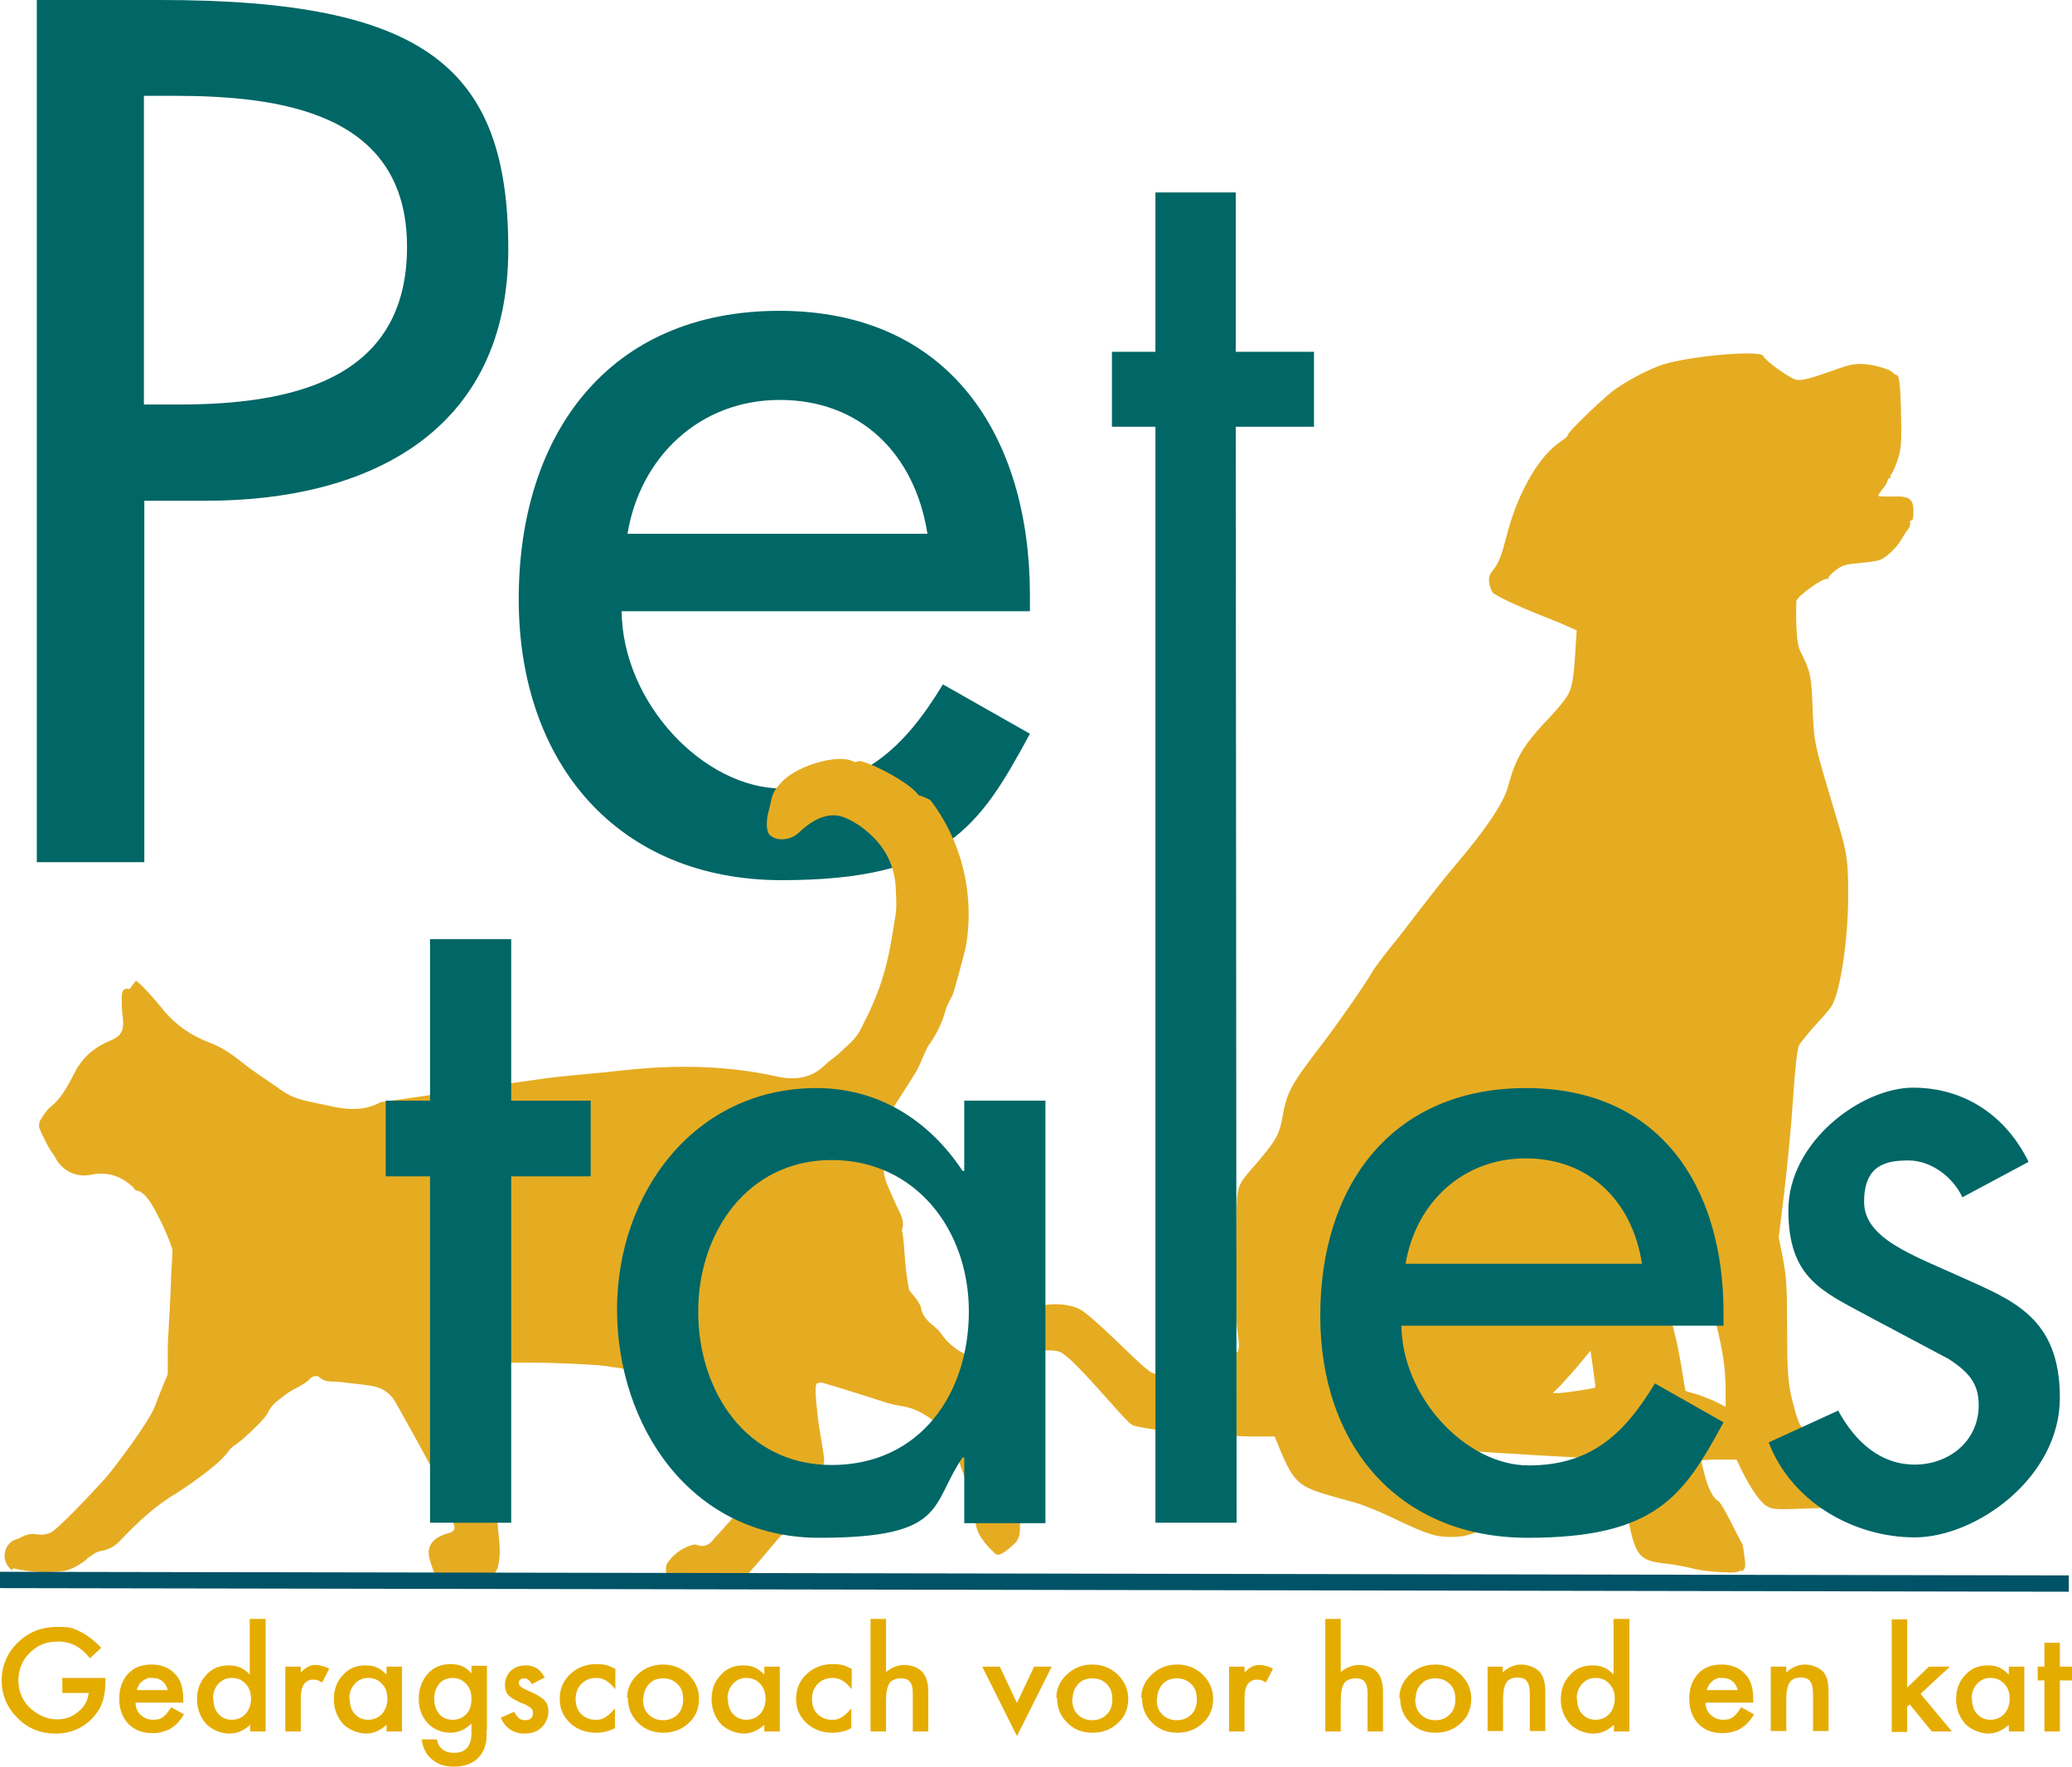
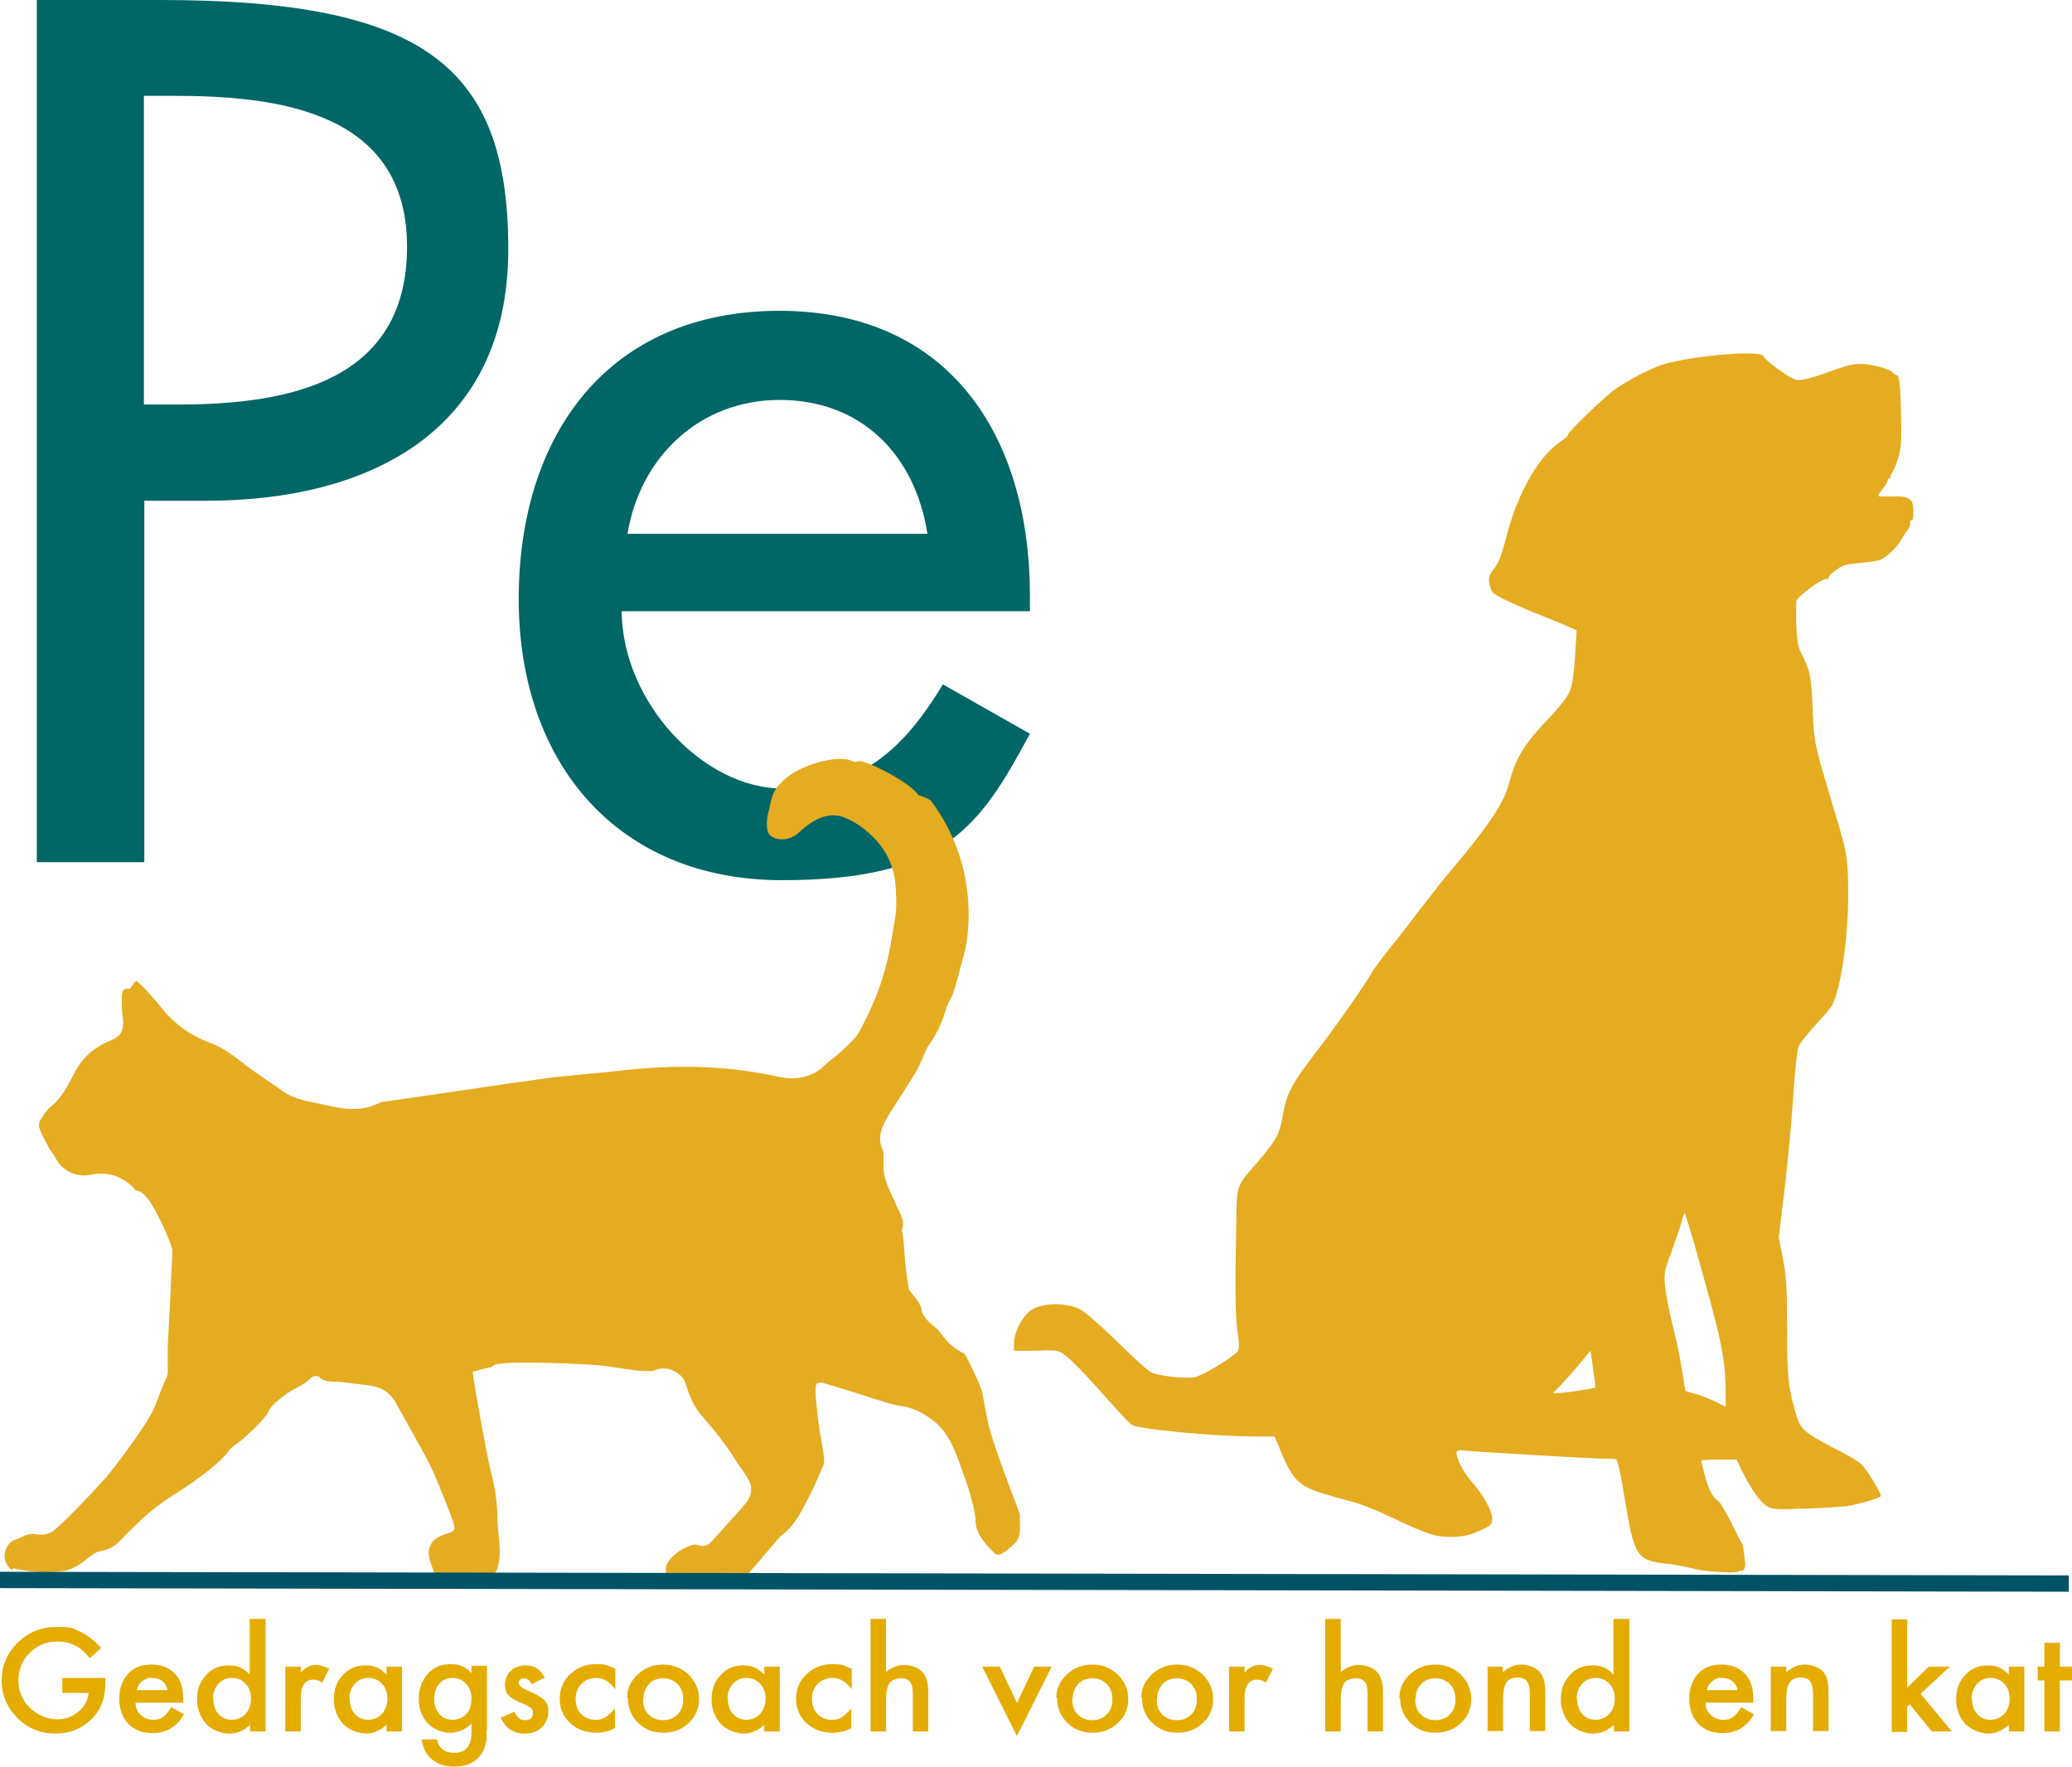
<svg xmlns="http://www.w3.org/2000/svg" id="svg8" version="1.1" viewBox="0 0 495.3 422.3">
  <defs>
    <style>
      .st0 {
        fill: #e5ac22;
      }

      .st1 {
        fill: #e5ac00;
      }

      .st2 {
        fill: #005266;
      }

      .st3 {
        fill: #066;
      }
    </style>
  </defs>
-   <path class="st3" d="M246.2,146.2v-3.8c0-38-19.1-68.1-59.9-68.1s-62.3,29.5-62.3,68.9,23.8,67.2,62.9,67.2,47.3-12.8,59.3-35l-20.8-11.8c-9.3,15.3-19.4,24.9-38.3,24.9s-38.3-20.5-38.5-42.4h97.6ZM150,127.6c3-18.3,17.2-32,36.4-32s32.3,12.8,35.3,32h-71.7ZM34.5,119.7h14.8c39.1,0,72.2-16.7,72.2-60.1S101.8,0,38.3,0H8.8v206.1h25.7s0-86.4,0-86.4ZM34.5,22.9h6.8c25.4,0,56,3.8,56,36.1s-28.4,37.7-54.7,37.7h-8.2V22.9h.1Z" />
+   <path class="st3" d="M246.2,146.2v-3.8c0-38-19.1-68.1-59.9-68.1s-62.3,29.5-62.3,68.9,23.8,67.2,62.9,67.2,47.3-12.8,59.3-35l-20.8-11.8c-9.3,15.3-19.4,24.9-38.3,24.9s-38.3-20.5-38.5-42.4h97.6ZM150,127.6c3-18.3,17.2-32,36.4-32s32.3,12.8,35.3,32h-71.7ZM34.5,119.7h14.8c39.1,0,72.2-16.7,72.2-60.1S101.8,0,38.3,0H8.8v206.1h25.7s0-86.4,0-86.4M34.5,22.9h6.8c25.4,0,56,3.8,56,36.1s-28.4,37.7-54.7,37.7h-8.2V22.9h.1Z" />
  <path class="st0" d="M3.1,374.9c4.1.9,8.2,1.2,12.3.6,2.5-.4,5.5-2.8,5.5-3,1-.6,1.9-1.5,3-1.7,1.9-.3,3.4-1,4.7-2.4,4.1-4.3,8.4-8.4,13.5-11.4,1.1-.7,10.2-6.6,12.6-10.2.6-.9,1.7-1.5,2.6-2.2,1.3-1,6.1-5.4,6.8-7,.7-1.8,2.7-3.1,4.4-4.4,1.8-1.4,4.2-2,5.8-3.8.3-.4,1.6-.6,1.9-.3,1.6,1.6,3.7,1,5.6,1.3,2.7.4,5.4.5,8,1.1,2,.5,3.7,1.8,4.8,3.8,1.3,2.4,7,12.4,8.3,15.1,1.5,3.2,5.4,12.8,5.7,14.4.2.9-.3,1.4-1.4,1.7-2.2.6-4.4,1.7-4.7,4.2-.2,1.6.7,3.4,1.2,5.1,0,.1.4.3.6.3,4.2.5,8.3,1.4,12.6.6,1.2-.2,1.7-.8,2.1-2.1,1.1-4.1-.1-8-.1-12s-.9-8.5-1.6-11c-.8-3-4.2-21.7-4.3-23.7,1.4-.4,2.7-.7,3.9-1,.3,0,.8-.1.9-.4,1.3-1.6,25.2-.3,26.7,0,2,.3,7.9,1.2,8.8,1.2s2.4.2,3.4-.2c2.6-1.1,6.4.4,7.3,3.5.8,2.7,1.9,5.4,3.9,7.6,1.7,1.9,3.3,3.9,4.8,5.9,1.5,1.9,2.8,4,4.1,6,.8,1.1,1.6,2.2,2.2,3.4,1,1.9.6,3.8-.7,5.4-2,2.4-4.2,4.7-6.3,7.1-.4.5-.9.9-1.3,1.4-1,1.4-2.3,2.2-4.1,1.5-.5-.2-1.2,0-1.7.2-2.2.8-4.1,2.2-5.4,4.2-.4.7-.4,1.8-.2,2.7.7,2.9,1.1,3.4,4.2,3.4s8.1-.3,12.2-.6c1,0,10.5-11.7,10.9-12,3.3-2.3,4.9-5.8,6.7-9.2,1.3-2.5,2.4-5.1,3.5-7.7.2-.5.2-1.2.2-1.8-.4-2.9-1-5.9-1.4-8.8,0-.7-1.2-8.5-.3-9,.4-.2,1-.3,1.5-.1,3.5,1,7,2.1,10.4,3.2,2.7.8,5.4,1.9,8.2,2.3,3,.4,5.5,1.8,7.7,3.5,3.4,2.6,5,6.6,6.4,10.5.8,2.3,1.7,4.6,2.4,7,.4,1.6,1.3,4.7,1.3,6.4,0,2.7,1.9,5.3,4.7,7.9,1,.9,2.9-.9,4.2-2,2.3-1.9,1.6-4.1,1.7-7.3,0-.5-4.1-10.5-6.8-19-1.5-4.9-1.8-9.4-2.5-11.2-.9-2.4-3.6-8.1-4-8.3-2.3-1.2-4.1-2.7-5.6-4.9-.9-1.3-2.4-2.1-3.4-3.3-.6-.7-1.2-1.7-1.3-2.6-.2-1.6-2.8-4.1-2.9-4.5-.4-2.1-.7-4.3-.9-6.4-.1-1.3-.4-5.8-.6-6.7,0-.4-.3-.8-.2-1.1.9-2.6-.8-4.5-1.6-6.6-1.1-2.6-2.6-5.1-2.8-8v-3.3c0-.4,0-.9-.2-1.3-1.5-3.3,0-6,1.6-8.6,2-3.3,4.2-6.5,6.2-9.8,1-1.6,1.6-3.4,2.4-5.1.3-.7.7-1.5,1.2-2.1,1.7-2.5,2.9-5.1,3.7-8,.4-1.5,1.5-2.8,1.9-4.3,1-3.3,1.8-6.6,2.7-9.9.1-.5,4.6-18.6-8.1-35.6-.5-.6-1.5-.8-2.3-1.2-.3-.1-.7-.1-.8-.3-2.4-3.4-13.6-8.8-14.5-8-.2.2-.8.2-1.1,0-3.4-1.8-12.9.8-16.8,4.7-2.9,2.9-2.5,4-3.3,7-.6,1.9-.8,4.9.2,5.9,1.5,1.4,4.3,1.4,6.4-.1.8-.6,1.4-1.3,2.2-1.9,2.7-2.1,5.9-3.5,9.2-2.2,2.3.9,4.5,2.4,6.3,4.1,3.6,3.3,5.7,7.5,6,12.4.1,2.2.3,4.5,0,6.7-.8,4.9-1.5,9.9-3,14.7-1.3,4.5-3.3,8.8-5.5,13-1,2-3,3.6-4.7,5.2-1.1,1.1-2.5,1.9-3.6,3-3.3,3.3-7.4,3.8-11.7,2.8-12.3-2.7-24.6-2.8-37-1.4-6.1.7-12.3,1.1-18.4,1.9-9,1.2-34.7,5.1-38.7,5.6h-.4c-4,2.3-8.4,1.9-12.6.9-3.8-.9-7.8-1.2-11.1-3.6-3.2-2.3-6.5-4.3-9.6-6.8-2.4-1.9-4.8-3.6-7.8-4.7-4.5-1.7-8.4-4.5-11.4-8.3-1.3-1.7-2.8-3.2-4.2-4.8-.6-.6-1.2-1.1-1.9-1.7l-1.5,2c-1.2-.2-1.8.1-1.9,1.7,0,1.8,0,3.7.3,5.5.2,2.3-.2,4-2.7,5-2.9,1.2-5.6,2.9-7.5,5.6-.6.8-1.1,1.6-1.5,2.5-1.5,2.8-2.9,5.7-5.5,7.8-1,.8-1.8,2-2.5,3.2-.4.6-.5,1.6-.2,2.2.7,1.7,1.6,3.4,2.5,5,.3.5.7.9,1,1.4,1.6,3.5,5.2,5.3,8.8,4.5,3.8-.8,7.2.3,10,3,.3.3.5.8.8.8,2.5.1,5,5.8,5.5,6.7.9,1.6,3.1,6.7,3.1,7.6,0,2-.2,4.1-.3,6.1,0,2.9-.7,14.1-.8,16.9,0,2.1,0,4.1,0,6.2,0,.8-.5,1.5-.8,2.3-.8,1.9-1.5,3.8-2.3,5.8-1.4,3.8-9.7,14.7-11.5,16.8-1.1,1.3-9.4,10.3-12.8,13-.9.7-2.5,1-3.7.8-1.5-.3-2.7,0-4,.7-.6.4-1.5.5-2.1.9-2.1,1.5-2.7,4.9,0,7h0l.2-.5ZM416.3,375.7c.9-.7,1-1,.8-2.8-.4-3.2-.5-3.8-.7-4s-1.3-2.4-2.6-5c-1.3-2.6-2.7-5-3.2-5.2-1.1-.6-2.4-3.1-3.2-6.5-.4-1.5-.7-2.8-.7-3s1.9-.3,4.2-.3h4.2l1.3,2.7c2.2,4.4,4.4,7.5,5.9,8.4,1.3.8,1.9.9,9.7.6,4.6-.1,9.2-.5,10.4-.7,3.6-.8,7.2-1.9,7.2-2.3,0-.9-3.7-6.9-4.9-7.8-.7-.6-2.6-1.7-4.3-2.6-8-4.1-9.3-5.1-10.3-7-.5-1-1.3-3.9-1.9-6.4-.8-4-1-6-1-16.3s-.2-12.3-1-16.7l-1-5,1.3-10.7c.7-5.9,1.7-15.8,2.1-22.2.5-7.6,1-11.9,1.4-12.9.4-.8,2.2-3,4-5,1.9-2,3.7-4.1,4-4.8,2-3.7,3.8-15.8,3.8-26.1s-.4-10.5-4.2-23.3c-3.9-13.1-4-13.5-4.3-21.5-.3-7.7-.6-9-2.7-13.1-.8-1.6-1-2.9-1.2-6.7-.1-2.6,0-5.2,0-5.8.3-1.3,6.7-5.8,7.4-5.3.3.2.4.1.2-.1-.1-.2.6-1.1,1.7-1.9,1.7-1.3,2.4-1.5,5.8-1.8,2.1-.2,4.4-.5,5-.8,1.5-.6,4.1-3.1,5.1-5,.5-.8,1.1-1.8,1.4-2.1.5-.6.7-1.2.6-2,0-.2.1-.3.4-.3s.4-1,.4-2.2c0-3-1-3.7-5.3-3.5-1.7,0-3.1,0-3.1-.2s.5-1,1.1-1.7,1.1-1.6,1.1-1.9.2-.6.5-.6.3-.2.2-.4c-.1-.2,0-.4.1-.4s.9-1.4,1.5-3.2c.9-2.6,1-4,1-8.1-.1-8.6-.4-12.3-1-12.5-.3,0-.8-.4-1.1-.7-.9-.9-5.2-2-7.5-2s-3.6.5-5.4,1.1c-6.7,2.4-8.6,2.9-10.1,2.7-1.5-.3-7.5-4.6-7.9-5.7-.6-1.6-19.6.2-25,2.4-3.9,1.5-8.3,4-11,6-2.7,2.1-10.7,9.8-10.7,10.4s-1.2,1.2-2.6,2.3c-4.9,3.7-9.7,12.5-12.1,22.1-1.2,4.6-1.8,6.1-2.9,7.6-1.2,1.5-1.4,2.1-1.2,3.4.1.9.5,1.9.8,2.3.6.8,6,3.3,12.3,5.8,2.3.9,5,2,6,2.5l1.8.8-.2,3.1c-.5,8.9-.9,10.8-2.2,12.8-.7,1.1-2.4,3.1-3.7,4.5-6.5,6.8-8.4,9.8-10.3,16.9-1.1,4.1-5.5,10.5-13,19.3-1.8,2.1-5.2,6.4-7.5,9.4s-5.8,7.6-7.8,10c-2,2.5-3.8,5-4.1,5.5-1.2,2.3-7.9,11.9-11.6,16.8-8.2,10.7-8.8,11.8-10,18.4-.7,3.8-1.5,5.2-5.7,10.2-5.5,6.4-5.1,4.9-5.3,16.3-.3,14.6-.2,21.1.4,25,.4,2.6.3,3.6,0,4.1-1.2,1.5-8.4,5.8-10.2,6.2-2.4.5-9.6-.4-10.8-1.3-.4-.3-1.1-.9-1.6-1.3s-3.7-3.4-7.1-6.7c-3.4-3.3-7-6.4-8-6.9-3.6-1.8-9.5-1.6-12,.4-2,1.6-3.7,5-3.8,7.4v2.1h5.1c4.6-.2,5.4-.1,6.6.7,1.6,1,5.2,4.7,11.3,11.6,2.3,2.6,4.6,5.1,5.2,5.4,1.7,1.1,20,2.8,30.2,2.8h3.9l.7,1.7c3.5,8.7,4.7,10,11.1,12,2.3.7,5.6,1.6,7.1,2,1.6.4,5.7,2,9,3.6,8.4,4,10.5,4.7,14,4.7s5.1-.5,8.2-2c1.7-.8,1.9-1.1,1.9-2.5s-1.8-5.2-4.5-8.2c-2-2.3-3.5-4.8-4-7q-.3-1.2,1.4-1c2.2.3,31,2,34.2,2s2.5,0,3,1.4c.3.8,1,4.5,1.6,8.3,2.3,13.7,2.8,14.6,10,15.4,2,.2,4.8.8,6.1,1.1,1.3.4,4.3.8,6.6.9,3.5.2,4.4.1,5.2-.5h0v.4ZM405.6,333.3c-1.5-.4-2.7-.8-2.7-.8,0,0-.4-2.2-.8-4.8-.4-2.6-1.2-6.7-1.8-9-1.5-5.9-2.4-10.8-2.4-13.1s.7-3.7,1.7-6.5c.9-2.5,2-5.6,2.3-6.8.3-1.3.7-2.3.8-2.3.3,0,5.3,17.7,7.4,25.9,1.8,7.2,2.4,11.4,2.4,16.5v3.9l-2.1-1.1c-1.2-.6-3.3-1.4-4.7-1.9h0ZM373.2,331c1.1-1.2,3.1-3.4,4.5-5.1l2.5-3,.3,2.1c.2,1.1.4,3.1.6,4.3.2,1.2.3,2.3.2,2.4-.2.2-7.2,1.3-8.8,1.3h-1.3l2-2h0Z" />
  <rect class="st2" x="245.4" y="130.8" width="3.9" height="494.6" transform="translate(-131.3 624.8) rotate(-89.9)" />
-   <path class="st3" d="M122.2,281.2h19v-18.1h-19v-38.6h-19.4v38.6h-10.6v18.1h10.6v82.8h19.4v-82.8h0ZM198.8,350.2c-20.5,0-31.9-17.7-31.9-36.7s11.9-36.2,31.9-36.2,32.8,16.6,32.8,36.2-11.6,36.7-32.8,36.7h0ZM249.9,263.1h-19.4v16.8h-.4c-8-12.1-20.1-19.8-34.9-19.8-29.3,0-47.7,25.2-47.7,52.9s17.5,54.6,48.3,54.6,26.5-7.8,34.3-19.2h.4v15.7h19.4v-101h0ZM295.4,102v.9l.2,261.1h-19.4V102h-10.4v-17.9h10.4v-38.1h19.2v38.1h18.7v17.9h-18.7ZM412,316.8v-3c0-30-15.1-53.7-47.2-53.7s-49.2,23.3-49.2,54.4,18.8,53.1,49.6,53.1,37.3-10.1,46.8-27.6l-16.4-9.3c-7.3,12.1-15.3,19.6-30.2,19.6s-30.2-16.2-30.4-33.4h77ZM336,302.1c2.4-14.5,13.6-25.2,28.7-25.2s25.5,10.1,27.8,25.2h-56.5ZM484.9,277.7c-5.4-11-15.3-17.7-27.6-17.7s-29.8,12.9-29.8,29.3,8.2,19.4,19.4,25.5l19,10.1c4.5,3,7.1,5.6,7.1,11,0,8.6-7.1,14.2-15.3,14.2s-14.2-5.4-18.3-12.9l-16.6,7.6c5.4,14.2,20.3,22.7,34.9,22.7s34.7-14.2,34.7-33.4-11.4-23.3-23.3-28.7-23.5-9.3-23.5-18.1,5.2-9.9,10.6-9.9,10.6,3.9,12.9,8.8l15.7-8.4h0Z" />
  <path class="st1" d="M14.7,401.1h10.5v.8c0,1.8-.2,3.5-.7,4.9-.4,1.3-1.2,2.6-2.2,3.7-2.4,2.6-5.4,3.9-9,3.9s-6.6-1.2-9.1-3.7-3.8-5.5-3.8-9,1.3-6.6,3.9-9.1,5.7-3.7,9.4-3.7,3.8.4,5.6,1.2c1.6.8,3.3,2.1,4.9,3.8l-2.7,2.5c-2.1-2.7-4.6-4-7.6-4s-4.9.9-6.8,2.7c-1.8,1.8-2.7,4-2.7,6.6s1,5,3,6.8c1.9,1.6,4,2.5,6.2,2.5s3.6-.6,5.1-1.8c1.5-1.2,2.3-2.7,2.5-4.5h-6.3v-3.5h-.2ZM43.9,407h-11.5c0,1.3.5,2.3,1.3,3s1.7,1.1,2.9,1.1,1.7-.2,2.3-.6,1.3-1.2,2-2.4l3.1,1.7c-.5.8-1,1.5-1.5,2-.5.6-1.1,1-1.7,1.4-.6.4-1.3.6-2,.8-.7.2-1.5.3-2.3.3-2.4,0-4.3-.7-5.8-2.2-1.4-1.5-2.2-3.5-2.2-6s.7-4.4,2.1-6c1.4-1.5,3.3-2.2,5.6-2.2s4.2.7,5.6,2.2c1.4,1.4,2,3.4,2,6v.8h.1ZM40.1,404c-.5-1.9-1.8-2.9-3.7-2.9s-.9,0-1.3.2c-.4.1-.8.3-1.1.6-.3.2-.6.5-.8.9s-.4.7-.5,1.2h7.4,0ZM59.8,387h3.7v26.9h-3.7v-1.6c-1.5,1.4-3.1,2.1-5,2.1s-4-.8-5.5-2.3c-1.4-1.6-2.2-3.6-2.2-5.9s.7-4.2,2.2-5.8c1.4-1.6,3.2-2.3,5.4-2.3s3.6.7,5,2.2v-13.2h0ZM51,406.1c0,1.5.4,2.7,1.2,3.6.8.9,1.9,1.4,3.2,1.4s2.5-.5,3.3-1.4,1.3-2.1,1.3-3.6-.4-2.7-1.3-3.6c-.8-.9-1.9-1.4-3.3-1.4s-2.3.5-3.2,1.4c-.8.9-1.3,2.1-1.3,3.5h.1ZM68.2,398.4h3.7v1.4c.7-.7,1.3-1.2,1.8-1.4.5-.3,1.2-.4,1.9-.4s2,.3,3.1.9l-1.7,3.3c-.7-.5-1.4-.7-2.1-.7-2,0-3,1.5-3,4.4v8h-3.7v-15.5h0ZM92.4,398.4h3.7v15.5h-3.7v-1.6c-1.5,1.4-3.2,2.1-4.9,2.1s-4-.8-5.5-2.3c-1.4-1.6-2.2-3.6-2.2-5.9s.7-4.3,2.2-5.8c1.4-1.6,3.2-2.3,5.4-2.3s3.5.7,5,2.2v-1.8h0ZM83.6,406.1c0,1.5.4,2.7,1.2,3.6.8.9,1.9,1.4,3.2,1.4s2.5-.5,3.3-1.4,1.3-2.1,1.3-3.6-.4-2.7-1.3-3.6c-.8-.9-1.9-1.4-3.3-1.4s-2.3.5-3.2,1.4c-.8.9-1.3,2.1-1.3,3.5h.1ZM116.3,413.5v1.9c0,.5-.1,1-.2,1.5-.3,1.2-.8,2.2-1.5,3-1.4,1.6-3.4,2.4-6,2.4s-3.9-.6-5.3-1.7-2.2-2.7-2.5-4.8h3.7c0,.8.4,1.4.7,1.8.8,1,1.9,1.4,3.4,1.4,2.7,0,4.1-1.6,4.1-4.8v-2.2c-1.5,1.5-3.2,2.2-5.1,2.2s-4-.8-5.4-2.3c-1.4-1.6-2.1-3.5-2.1-5.8s.7-4.2,2-5.8c1.4-1.7,3.3-2.5,5.6-2.5s3.7.7,5,2.2v-1.8h3.7v15.2h0ZM112.7,406.1c0-1.5-.4-2.7-1.3-3.6-.8-.9-1.9-1.4-3.2-1.4s-2.5.5-3.3,1.5c-.7.9-1.1,2.1-1.1,3.5s.4,2.6,1.1,3.5c.8,1,1.9,1.5,3.3,1.5s2.5-.5,3.4-1.5c.8-.9,1.1-2.1,1.1-3.5ZM130.2,401l-3.1,1.6c-.5-1-1.1-1.4-1.8-1.4s-.6.1-.9.3-.4.5-.4.8c0,.6.7,1.2,2.1,1.8,2,.8,3.3,1.6,4,2.3.7.7,1,1.6,1,2.8s-.6,2.8-1.7,3.8c-1.1,1-2.4,1.4-4,1.4-2.7,0-4.6-1.3-5.7-3.8l3.2-1.4c.4.7.8,1.2,1,1.4.4.4,1,.6,1.6.6,1.3,0,1.9-.6,1.9-1.7s-.5-1.2-1.4-1.8c-.4-.2-.7-.4-1.1-.5-.4-.2-.8-.3-1.1-.5-1.1-.5-1.8-1-2.3-1.5s-.8-1.5-.8-2.5.5-2.5,1.4-3.3c1-.9,2.2-1.3,3.6-1.3,2.1,0,3.6,1,4.6,3.1v-.2ZM147.1,399v4.8c-.8-1-1.6-1.7-2.3-2.1s-1.4-.6-2.3-.6c-1.4,0-2.6.5-3.5,1.4s-1.4,2.1-1.4,3.6.4,2.7,1.3,3.6c.9.9,2,1.4,3.4,1.4s1.7-.2,2.4-.6,1.4-1.1,2.3-2.1v4.7c-1.5.8-3,1.1-4.5,1.1-2.5,0-4.6-.8-6.2-2.3-1.7-1.6-2.5-3.5-2.5-5.8s.8-4.3,2.5-5.9,3.8-2.4,6.2-2.4,3.1.4,4.5,1.1h.1ZM149.9,406c0-2.2.8-4.1,2.5-5.7s3.7-2.4,6.1-2.4,4.4.8,6.1,2.4c1.6,1.6,2.5,3.5,2.5,5.8s-.8,4.3-2.5,5.8c-1.7,1.6-3.7,2.3-6.1,2.3s-4.4-.8-6-2.4-2.4-3.5-2.4-5.9h-.2ZM153.7,406.1c0,1.6.4,2.8,1.3,3.7.9.9,2,1.4,3.5,1.4s2.6-.5,3.5-1.4,1.3-2.1,1.3-3.6-.4-2.7-1.3-3.6c-.9-.9-2-1.4-3.5-1.4s-2.6.5-3.4,1.4-1.3,2.1-1.3,3.5h-.1ZM182.7,398.4h3.7v15.5h-3.7v-1.6c-1.5,1.4-3.2,2.1-4.9,2.1s-4-.8-5.5-2.3c-1.4-1.6-2.2-3.6-2.2-5.9s.7-4.3,2.2-5.8c1.4-1.6,3.2-2.3,5.4-2.3s3.5.7,5,2.2v-1.8h0ZM174,406.1c0,1.5.4,2.7,1.2,3.6s1.9,1.4,3.2,1.4,2.5-.5,3.3-1.4,1.3-2.1,1.3-3.6-.4-2.7-1.3-3.6c-.8-.9-1.9-1.4-3.3-1.4s-2.3.5-3.2,1.4c-.8.9-1.3,2.1-1.3,3.5h.1ZM203.6,399v4.8c-.8-1-1.6-1.7-2.3-2.1s-1.4-.6-2.3-.6c-1.4,0-2.6.5-3.5,1.4s-1.4,2.1-1.4,3.6.4,2.7,1.3,3.6c.9.9,2,1.4,3.4,1.4s1.7-.2,2.4-.6,1.4-1.1,2.3-2.1v4.7c-1.5.8-3,1.1-4.5,1.1-2.5,0-4.6-.8-6.2-2.3-1.7-1.6-2.5-3.5-2.5-5.8s.8-4.3,2.5-5.9,3.8-2.4,6.2-2.4,3.1.4,4.5,1.1h.1ZM208.1,387h3.7v12.7c1.3-1.1,2.8-1.7,4.4-1.7s3.3.6,4.3,1.7c.9,1,1.4,2.6,1.4,4.7v9.5h-3.7v-9.2c0-1.2-.2-2.1-.7-2.7s-1.2-.8-2.2-.8-2.2.4-2.7,1.2c-.5.8-.8,2.1-.8,4v7.5h-3.7v-26.9h0ZM239,398.4l4.1,8.7,4.1-8.7h4.2l-8.3,16.6-8.3-16.6h4.2ZM252.5,406c0-2.2.8-4.1,2.5-5.7s3.7-2.4,6.1-2.4,4.4.8,6.1,2.4c1.6,1.6,2.5,3.5,2.5,5.8s-.8,4.3-2.5,5.8c-1.7,1.6-3.7,2.3-6.1,2.3s-4.4-.8-6-2.4-2.4-3.5-2.4-5.9h-.2ZM256.3,406.1c0,1.6.4,2.8,1.3,3.7.9.9,2,1.4,3.5,1.4s2.6-.5,3.5-1.4,1.3-2.1,1.3-3.6-.4-2.7-1.3-3.6-2-1.4-3.5-1.4-2.6.5-3.4,1.4-1.3,2.1-1.3,3.5h-.1ZM272.8,406c0-2.2.8-4.1,2.5-5.7s3.7-2.4,6.1-2.4,4.4.8,6.1,2.4c1.6,1.6,2.5,3.5,2.5,5.8s-.8,4.3-2.5,5.8c-1.7,1.6-3.7,2.3-6.1,2.3s-4.4-.8-6-2.4-2.4-3.5-2.4-5.9h-.2ZM276.5,406.1c0,1.6.4,2.8,1.3,3.7.9.9,2,1.4,3.5,1.4s2.6-.5,3.5-1.4,1.3-2.1,1.3-3.6-.4-2.7-1.3-3.6-2-1.4-3.5-1.4-2.6.5-3.4,1.4-1.3,2.1-1.3,3.5h-.1ZM293.8,398.4h3.7v1.4c.7-.7,1.3-1.2,1.8-1.4.5-.3,1.2-.4,1.9-.4s2,.3,3.1.9l-1.7,3.3c-.7-.5-1.4-.7-2.1-.7-2,0-3,1.5-3,4.4v8h-3.7v-15.5h0ZM316.8,387h3.7v12.7c1.3-1.1,2.8-1.7,4.4-1.7s3.3.6,4.3,1.7c.9,1,1.4,2.6,1.4,4.7v9.5h-3.7v-9.2c0-1.2-.2-2.1-.7-2.7s-1.2-.8-2.2-.8-2.2.4-2.7,1.2c-.5.8-.8,2.1-.8,4v7.5h-3.7v-26.9h0ZM334.5,406c0-2.2.8-4.1,2.5-5.7s3.7-2.4,6.1-2.4,4.4.8,6.1,2.4c1.6,1.6,2.5,3.5,2.5,5.8s-.8,4.3-2.5,5.8c-1.7,1.6-3.7,2.3-6.1,2.3s-4.4-.8-6-2.4-2.4-3.5-2.4-5.9h-.2ZM338.3,406.1c0,1.6.4,2.8,1.3,3.7.9.9,2,1.4,3.5,1.4s2.6-.5,3.5-1.4,1.3-2.1,1.3-3.6-.4-2.7-1.3-3.6-2-1.4-3.5-1.4-2.6.5-3.4,1.4c-.9.9-1.3,2.1-1.3,3.5h-.1ZM355.5,398.4h3.7v1.4c1.3-1.2,2.8-1.9,4.4-1.9s3.3.6,4.4,1.7c.9,1,1.4,2.5,1.4,4.7v9.5h-3.7v-8.7c0-1.5-.2-2.6-.7-3.2-.4-.6-1.2-.9-2.3-.9s-2.1.4-2.6,1.2c-.5.8-.8,2.1-.8,4.1v7.5h-3.7v-15.5h0ZM385.8,387h3.7v26.9h-3.7v-1.6c-1.5,1.4-3.1,2.1-5,2.1s-4-.8-5.5-2.3c-1.4-1.6-2.2-3.6-2.2-5.9s.7-4.2,2.2-5.8c1.4-1.6,3.2-2.3,5.4-2.3s3.6.7,5,2.2v-13.2h.1ZM377,406.1c0,1.5.4,2.7,1.2,3.6.8.9,1.9,1.4,3.2,1.4s2.5-.5,3.3-1.4,1.3-2.1,1.3-3.6-.4-2.7-1.3-3.6c-.8-.9-1.9-1.4-3.3-1.4s-2.3.5-3.2,1.4c-.8.9-1.3,2.1-1.3,3.5h0ZM419.2,407h-11.5c0,1.3.5,2.3,1.3,3s1.7,1.1,2.9,1.1,1.7-.2,2.3-.6c.6-.4,1.3-1.2,2-2.4l3.1,1.7c-.5.8-1,1.5-1.5,2-.5.6-1.1,1-1.7,1.4s-1.3.6-2,.8c-.7.2-1.5.3-2.3.3-2.4,0-4.3-.7-5.8-2.2-1.4-1.5-2.2-3.5-2.2-6s.7-4.4,2.1-6c1.4-1.5,3.3-2.2,5.6-2.2s4.2.7,5.6,2.2c1.4,1.4,2,3.4,2,6v.8h.1ZM415.4,404c-.5-1.9-1.8-2.9-3.7-2.9s-.9,0-1.3.2c-.4.1-.8.3-1.1.6s-.6.5-.8.9c-.2.4-.4.7-.5,1.2h7.4ZM423.3,398.4h3.7v1.4c1.3-1.2,2.8-1.9,4.4-1.9s3.3.6,4.4,1.7c.9,1,1.3,2.5,1.3,4.7v9.5h-3.7v-8.7c0-1.5-.2-2.6-.7-3.2-.4-.6-1.2-.9-2.3-.9s-2.1.4-2.6,1.2c-.5.8-.8,2.1-.8,4.1v7.5h-3.7v-15.5h0ZM455.9,387v16.4l5.2-5h5l-7,6.5,7.5,9h-4.8l-5.3-6.5-.6.6v6h-3.7v-26.9h3.7,0ZM480.2,398.4h3.7v15.5h-3.7v-1.6c-1.5,1.4-3.2,2.1-4.9,2.1s-4-.8-5.5-2.3c-1.4-1.6-2.2-3.6-2.2-5.9s.7-4.3,2.2-5.8c1.4-1.6,3.2-2.3,5.4-2.3s3.5.7,5,2.2v-1.8h0ZM471.4,406.1c0,1.5.4,2.7,1.2,3.6.8.9,1.9,1.4,3.2,1.4s2.5-.5,3.3-1.4,1.3-2.1,1.3-3.6-.4-2.7-1.3-3.6c-.8-.9-1.9-1.4-3.3-1.4s-2.3.5-3.2,1.4c-.8.9-1.3,2.1-1.3,3.5h0ZM492.4,401.7v12.2h-3.7v-12.2h-1.6v-3.3h1.6v-5.7h3.7v5.7h2.9v3.3h-2.9Z" />
</svg>